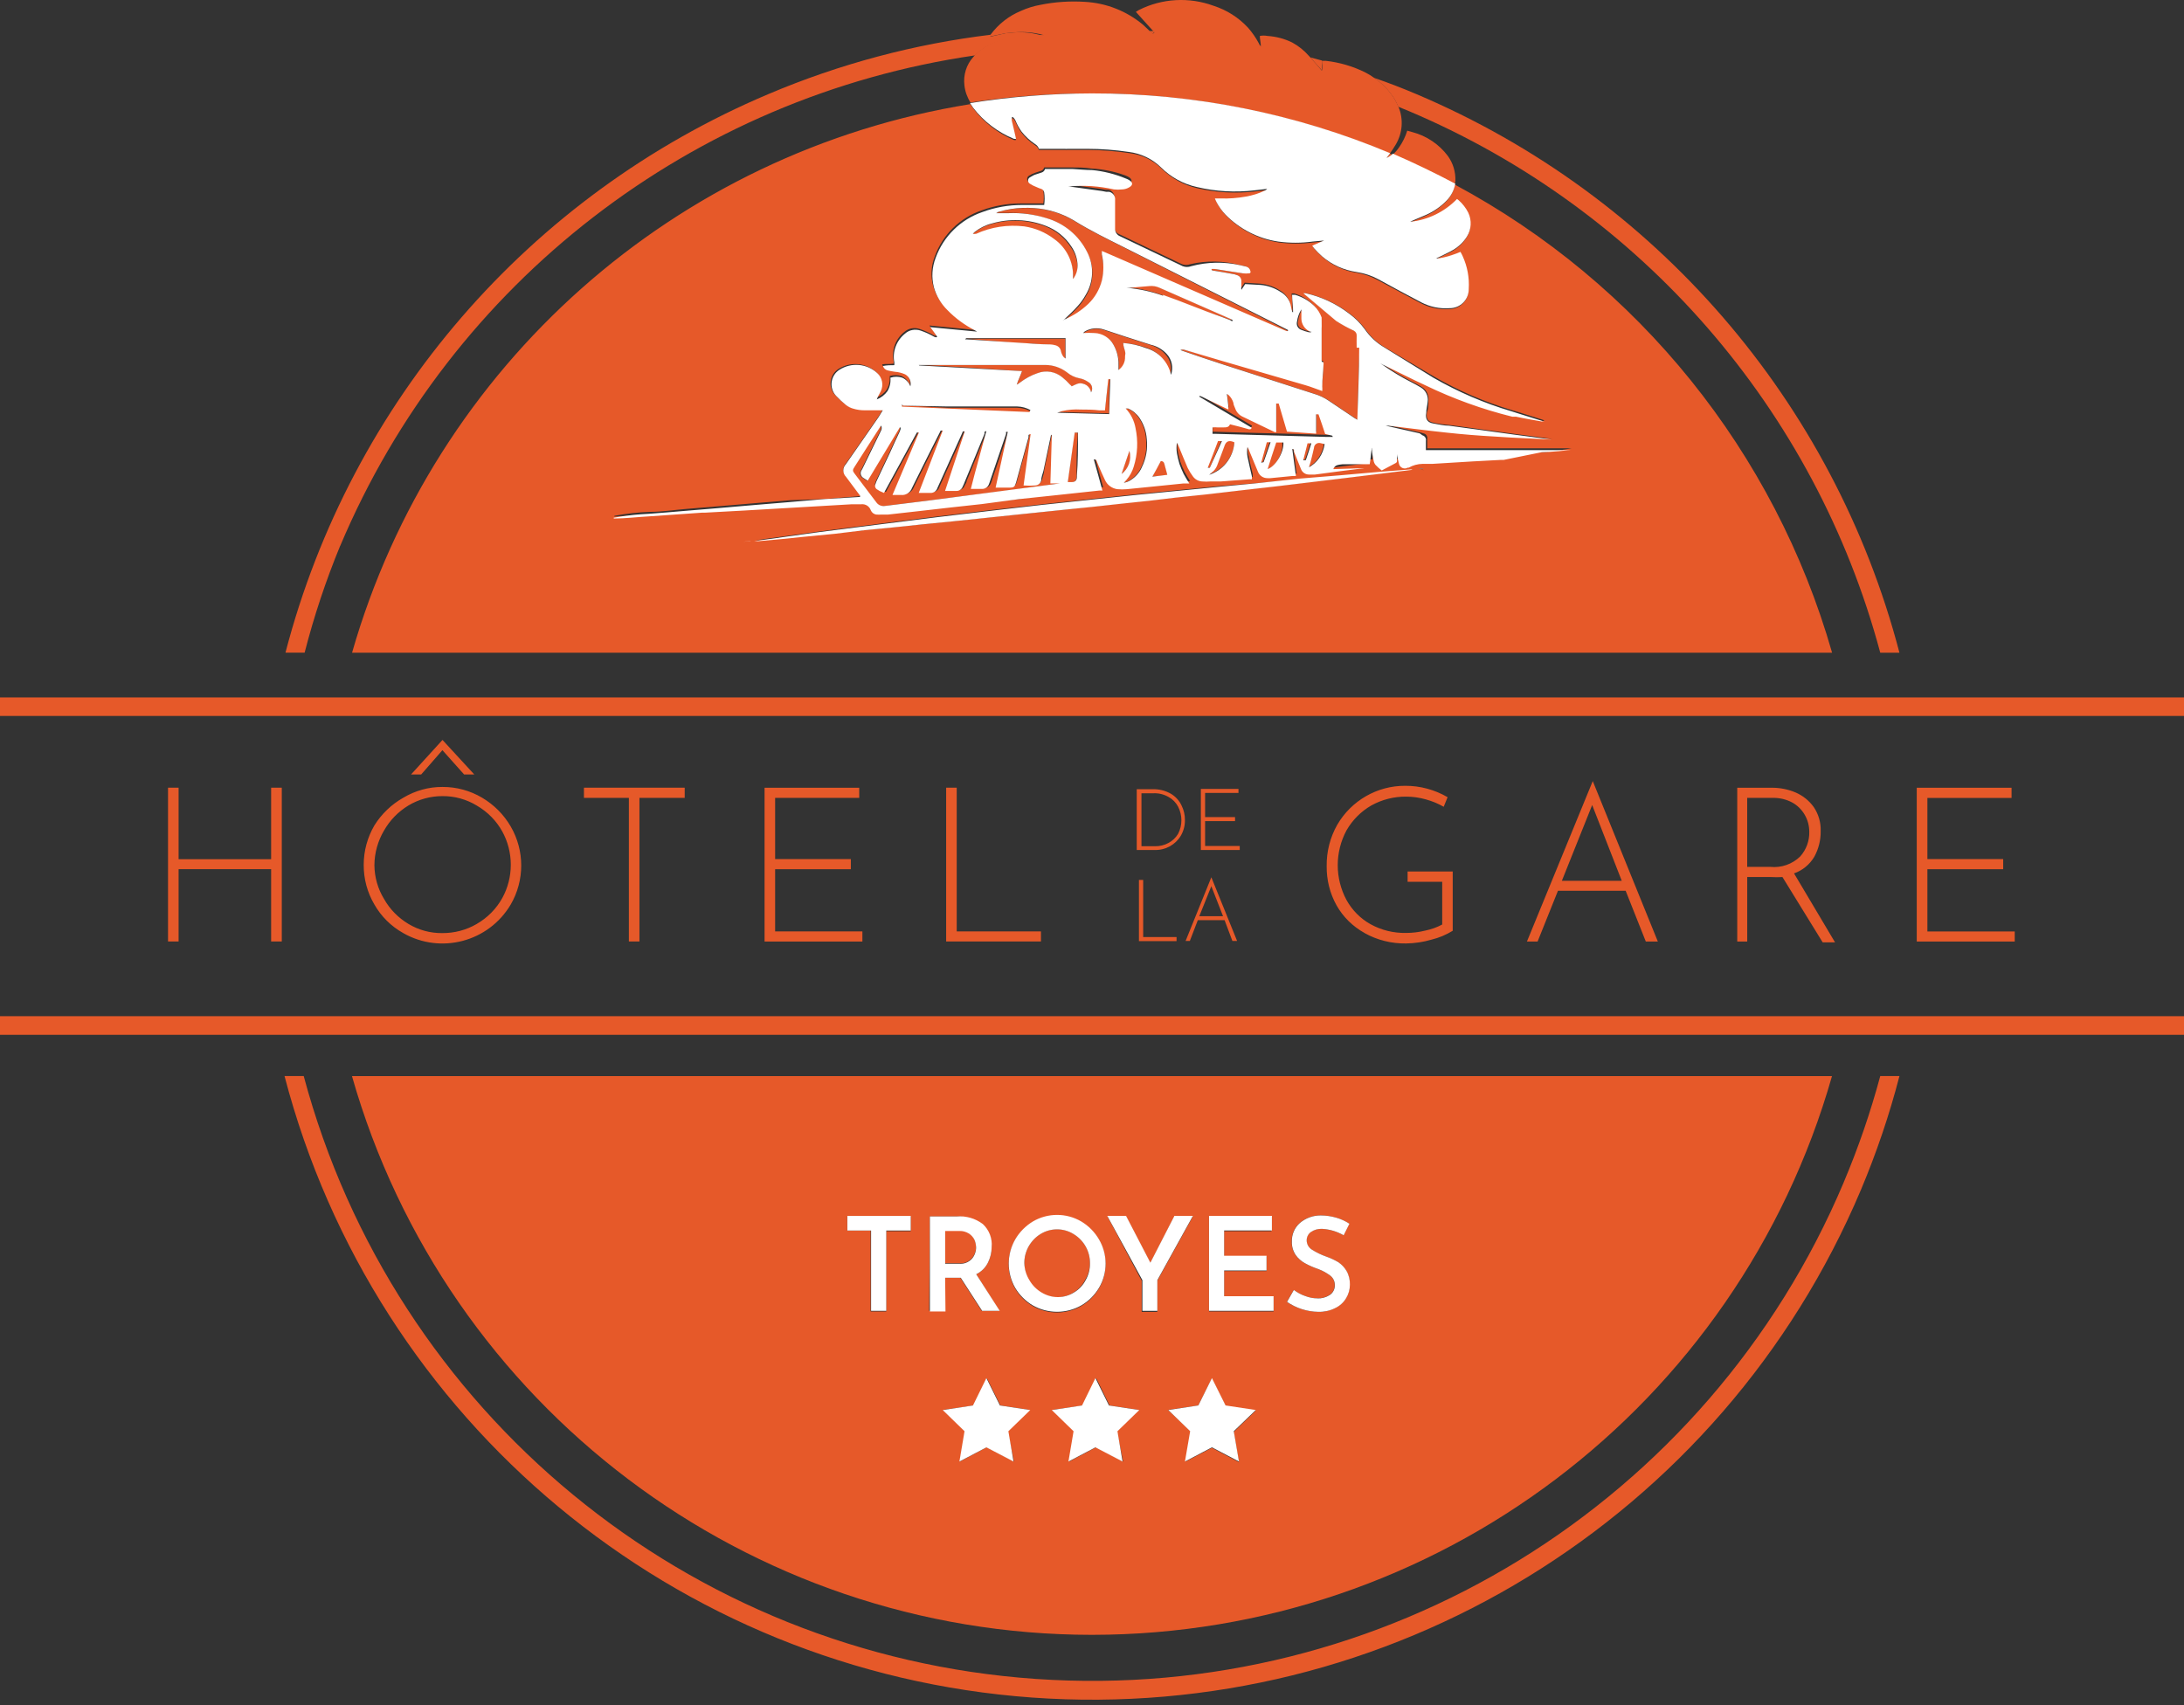
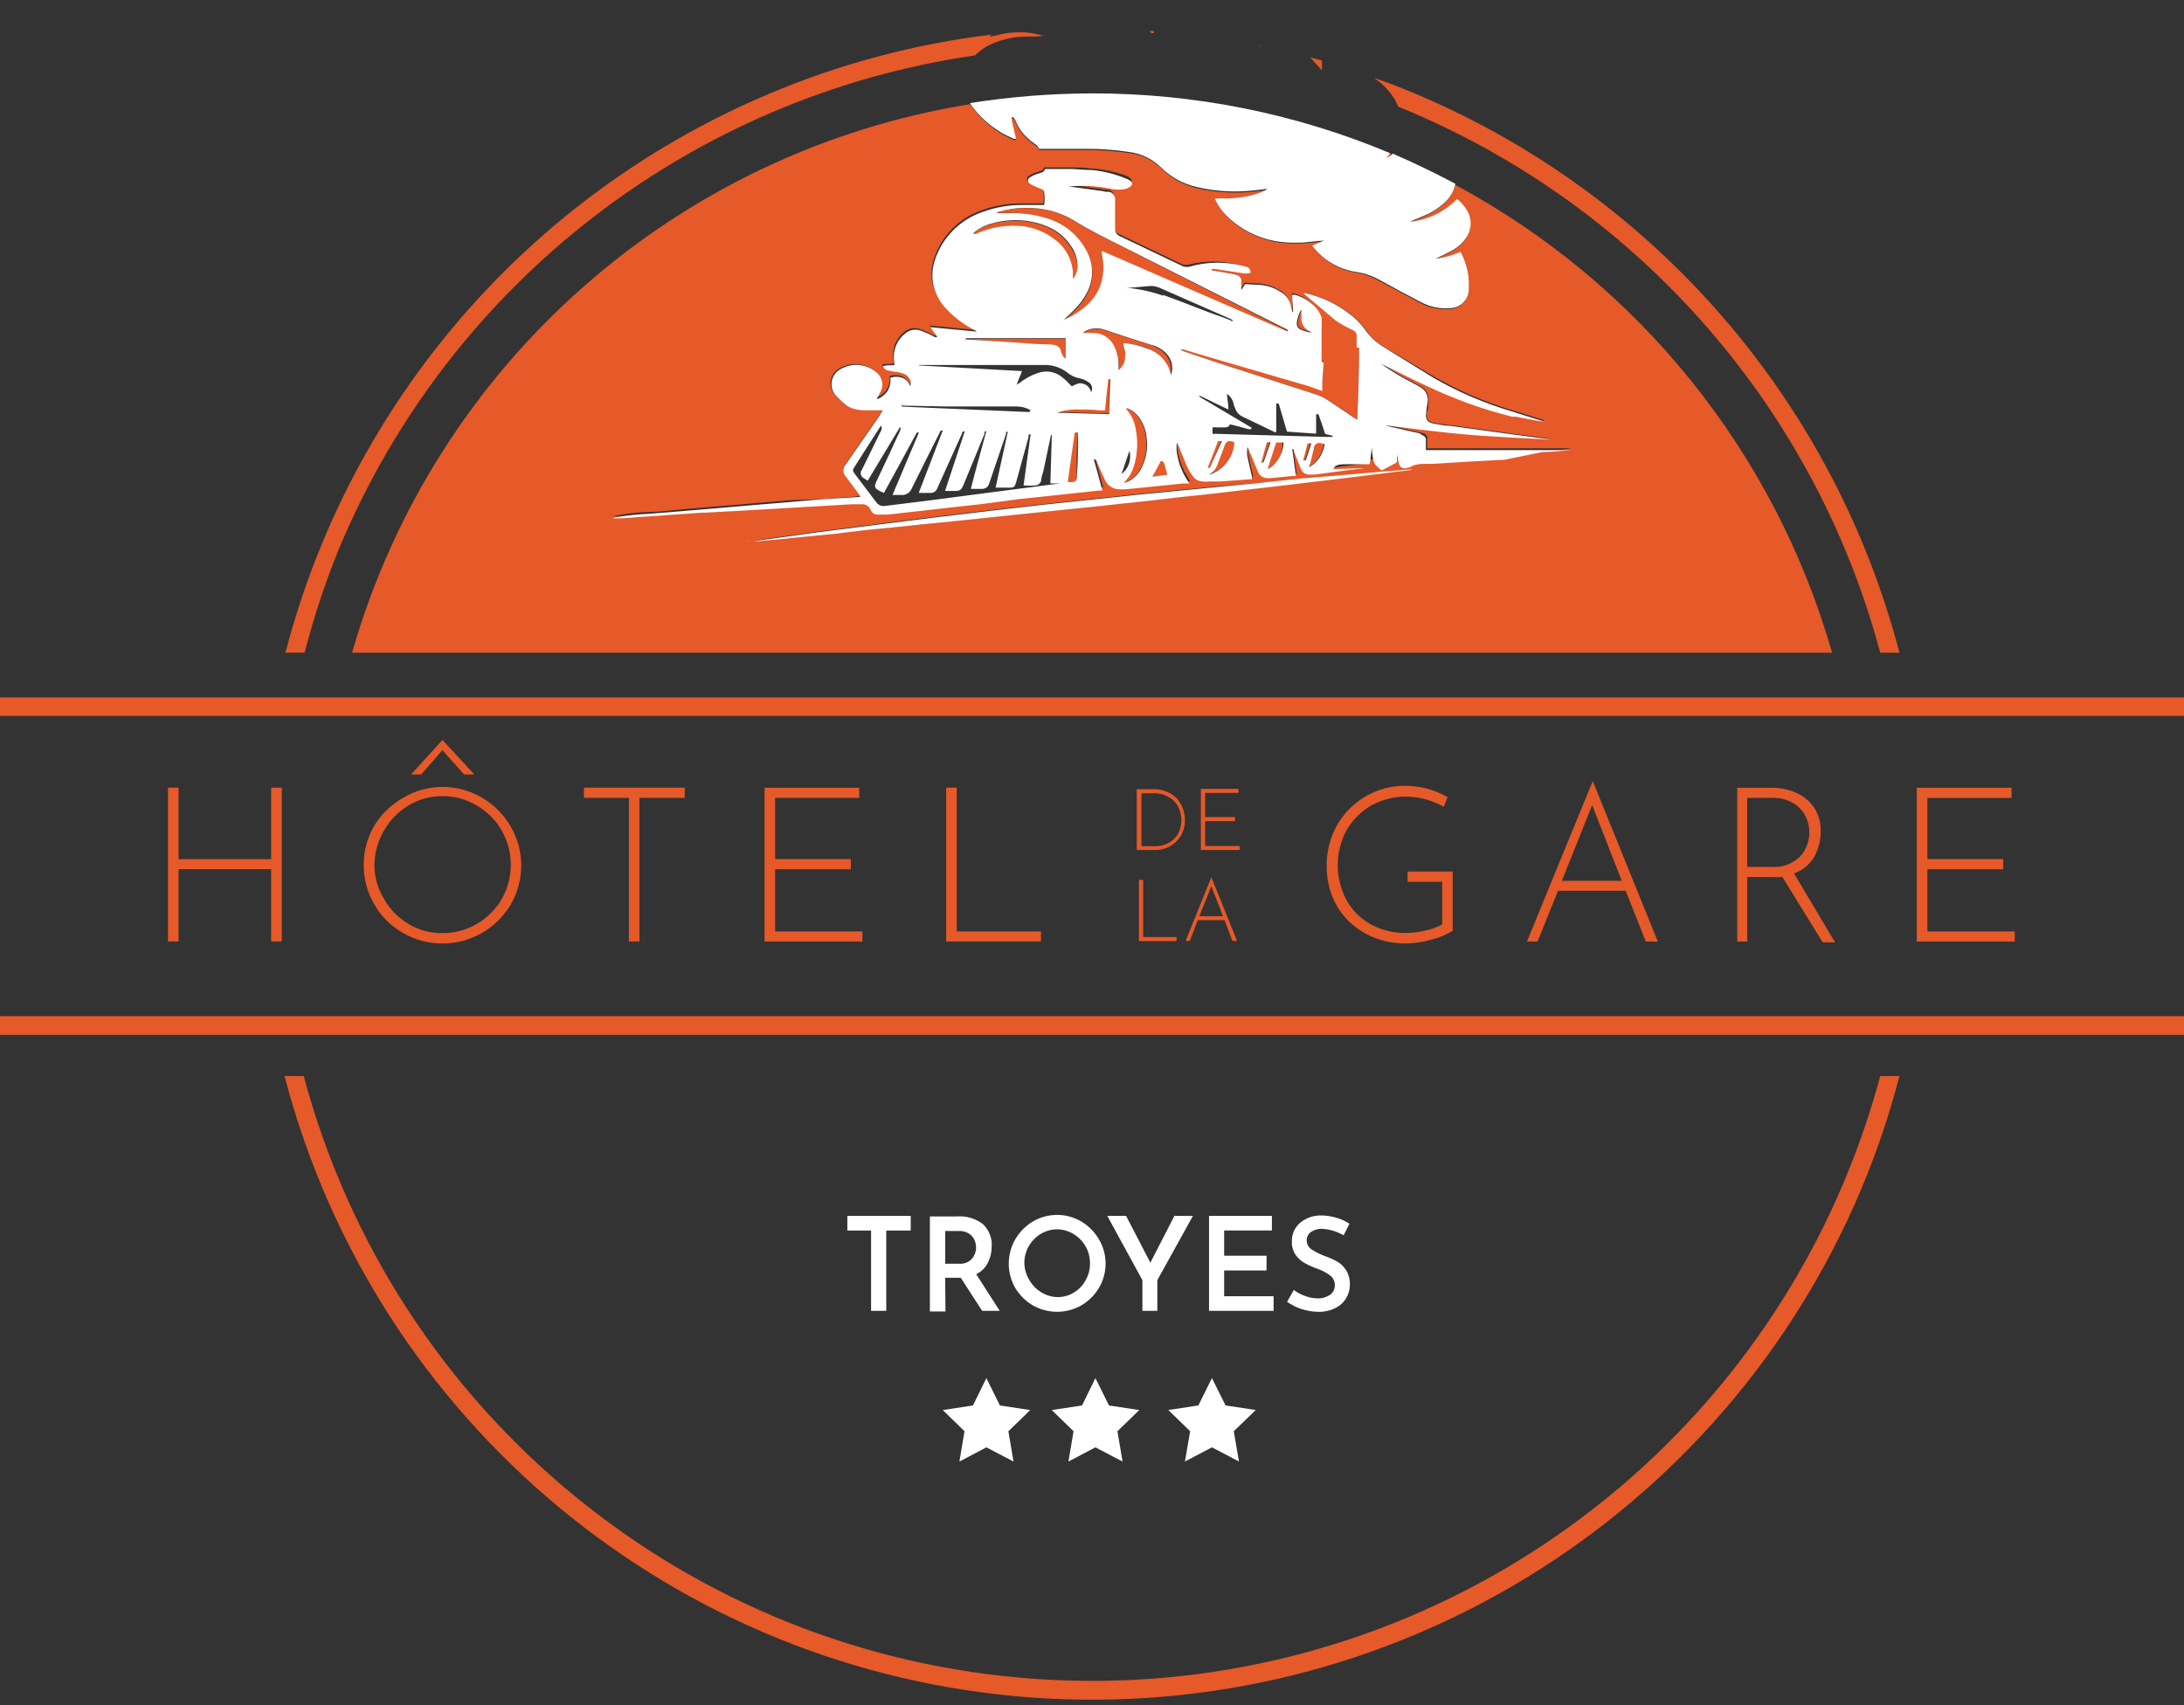
<svg xmlns="http://www.w3.org/2000/svg" id="Layer_1" data-name="Layer 1" viewBox="0 0 717.07 560">
  <rect x="0" y="0" width="717.07" height="560" fill="#333333" stroke="none" />
  <defs>
    <style>
      .cls-1 {
        fill: none;
      }

      .cls-2 {
        clip-path: url(#clippath);
      }

      .cls-3 {
        fill: #e65929;
      }

      .cls-4 {
        fill: #fff;
      }

      .cls-5 {
        fill: #7d7d7d;
      }

      .cls-6 {
        fill: #b7b7b7;
      }

      .cls-7 {
        fill: #9e9e9e;
      }

      .cls-8 {
        fill: #c2c2c2;
      }

      .cls-9 {
        fill: #d5d5d5;
      }

      .cls-10 {
        fill: #898989;
      }

      .cls-11 {
        fill: #797979;
      }

      .cls-12 {
        clip-path: url(#clippath-1);
      }
    </style>
    <clipPath id="clippath">
      <rect class="cls-1" y="0" width="717.07" height="560" />
    </clipPath>
    <clipPath id="clippath-1">
      <rect class="cls-1" y="0" width="717.07" height="560" />
    </clipPath>
  </defs>
  <g class="cls-2">
    <path class="cls-3" d="m605.35,388.26c-44.5,105.45-151.07,170.97-265.25,163.07-114.21-7.87-210.77-87.39-240.38-197.97h-6.3c29.66,113.56,128.34,195.62,245.42,204.08,117.06,8.43,226.49-58.61,272.16-166.73,5.09-12.11,9.34-24.6,12.64-37.35h-6.3c-3.2,11.9-7.2,23.55-12,34.9h0ZM434.03,23.1v-3.23l-3.79-1.01c.83.91,1.55,1.78,2.35,2.66l1.44,1.58ZM111.72,179.21C148.19,92.76,227.23,31.67,320.12,18.19c1.97-1.92,4.32-3.41,6.91-4.35,3.28-1.22,6.75-1.84,10.24-1.84,1.95,0,3.84,0,5.78-.27h-.72c-3.04-.94-6.24-1.31-9.42-1.07l-2.72.25-5.12,1.15.37-.67c-25.21,3.04-49.88,9.63-73.25,19.55-78.46,33.19-137.02,100.94-158.46,183.38h6.29c3.07-11.95,6.97-23.69,11.68-35.11h0ZM413.94,14.96h-.29l.29.46v-.46Zm-34.92-4.45c-.14-.11-.29-.21-.45-.32h-1.15l.53.59c.35.08.61.35,1.07-.27h0Zm78.88,22.07c.42.83.85,1.65,1.22,2.48l3.69,1.52c76.13,32.31,133.14,97.86,154.53,177.75h6.3c-21.55-82.41-80.08-150.14-158.49-183.38-4.59-1.95-9.31-3.78-14.03-5.39,2.75,1.84,5.04,4.24,6.77,7.02h0Zm-55.95,113.67c-.77,2.06-1.52,4.11-2.34,6.19-.35.88-.91,1.63-1.66,2.22l-1.41,1.22c5.09-1.41,8.65-5.98,8.8-11.25-1.84-.64-2.83-.21-3.39,1.63h0Zm-24-32.89l-8.22-2.62-7.15-2.35c-2.11-.72-4.4-.51-6.3.61l-.59.51c1.28-.08,2.53-.08,3.79,0,2.61.11,4.99,1.6,6.21,3.89,1.12,1.98,1.68,4.19,1.63,6.46v1.78c1.41-.98,2.24-2.66,2.16-4.4v-1.73c0-.56-.72-1.68-.72-2.88,2.27.14,4.51.56,6.67,1.26,4.4,1.04,7.79,4.56,8.69,8.99v.72c.03-.16.03-.32,0-.51.8-2.4.18-5.04-1.6-6.85-1.23-1.37-2.83-2.35-4.59-2.88h0Zm3.12,38.01c-.94,1.58-1.79,3.18-2.77,5.12l5.12-.4c-.35-1.28-.72-2.51-1.02-3.76-.32-1.23-.42-.85-1.33-.96h0Zm19.87-6.56h-1.28c-1.12,2.99-2.21,5.85-3.39,8.78h.94l3.74-8.78Zm28.12.51c-.45,1.9-.98,3.71-1.44,5.61h.88c.61-1.84,1.23-3.66,1.79-5.55l-1.23-.05Zm-10.3-.24c-.98,2.96-1.97,5.98-2.93,9.07,2.66-.32,5.76-5.39,5.12-9.07h-2.19Zm-3.07-.1l-1.84,6.69h.85l2.21-6.65-1.23-.05Zm39.32-92.81c.77-.35,1.47-.83,2.06-1.44l-.78-.29-.45.74-.83.99Zm-111.45,19.5c5.92,1.71,10.83,5.87,13.47,11.45,2.35,4.45,2.14,9.84-.51,14.14-.72,1.28-1.57,2.49-2.56,3.58-1.44,1.57-2.96,2.96-4.45,4.4,2.9-1.22,5.55-2.96,7.84-5.12,2.16-2.1,3.71-4.75,4.45-7.68.67-2.83.67-5.76,0-8.61v-1.13l.96.43,58.96,25.61.72.24c.32,0,.43,0,.46-.29l-.67-.38-53.01-26.94c-5.68-2.85-11.41-5.63-16.83-9.01-3.95-2.32-8.35-3.68-12.91-3.97-2.56-.19-5.12-.08-7.63.29-1.39.24-2.75.53-4.11.94l-.66.29h4c4.25-.1,8.46.48,12.49,1.79h0Zm-10.03,40.98c3.74,0,7.52.38,11.25.61.59.05,1.15.14,1.71.32.94.21,1.65.98,1.79,1.95.16.74.48,1.41.96,2l.53.4v-6.7h-33.16.67l16.25,1.41Zm40.36,24.54c-.91-1.36-2.21-2.43-3.74-3.07h-.77c1.68,1.78,2.8,4.03,3.22,6.45.91,4.21.7,8.59-.61,12.7-.46,1.6-1.28,3.07-2.35,4.3l-.88.94c.85-.13,1.65-.42,2.35-.94,1.52-.98,2.72-2.34,3.49-3.97,1.44-2.88,2.03-6.08,1.69-9.28-.14-2.56-.96-5.01-2.4-7.12h0Zm0,0" />
  </g>
  <path class="cls-3" d="m336.31,74.7c3.52.51,6.88,1.92,9.74,4.08,4.13,2.91,6.51,7.76,6.24,12.8v.56c1.12-1.44,1.65-3.28,1.47-5.12-.16-1.97-.85-3.89-1.97-5.52-2.03-3.26-5.05-5.79-8.62-7.18-5.65-2.16-11.9-2.43-17.72-.72-2.03.53-3.92,1.47-5.55,2.78l-.61.61c.35.08.69.08,1.04,0,4.99-2.24,10.54-3.04,15.98-2.29h0Zm94.87,72.16c-.38,1.6-.78,3.23-1.2,4.8,0,.59-.29,1.15-.45,1.82,2.88-1.66,4.8-4.59,5.12-7.9l-1.34-.31c-1.07-.29-2.13.51-2.13,1.6h0Zm-3.84-38.82c.83.32,1.68.59,2.56.81h.35l.56.27-.56-.4c-1.63-.77-2.7-2.38-2.77-4.16v-2.96c-.67,1.15-1.09,2.45-1.28,3.79-.32,1.04.16,2.16,1.15,2.66h0Zm-76.83,50.34h1.12c1.28,0,1.79-.56,1.84-1.78v-.38c0-4.41,0-8.8.35-13.21v-.96h-1.07c-.72,5.47-1.49,10.86-2.24,16.32h0Zm12.22-23.87h-1.78c-2.08,0-4.14,0-6.19-.24-2.05-.13-4.1.03-6.11.51l-1.58.51,17.05.45c0-3.97,0-7.77.32-11.66h-.77c0,3.92-.56,7.01-.94,10.43h0Zm0,0" />
-   <path class="cls-3" d="m335.54,121.92c-.56,1.57-1.28,2.96-1.73,4.45.32-.18.67-.38.96-.61,1.78-1.39,3.76-2.45,5.89-3.18,2.77-1.04,5.87-.51,8.13,1.39.88.72,1.71,1.5,2.46,2.35.24.18.42.4.61.61,1.23-.56,2.32-1.33,3.76-.88,1.34.38,2.38,1.5,2.59,2.88.16-.29.24-.61.32-.94.21-1.01-.27-2.08-1.17-2.59-.88-.64-1.89-1.07-2.98-1.25-1.44-.29-2.81-.94-3.93-1.9-2.05-1.57-4.58-2.45-7.17-2.45h-41.49l16.73.94,17.02,1.17Zm35.29,25.88l-2.72,7.98c2.51-1.82,3.61-5.02,2.72-7.98h0Zm-32.79-12.06l.32-.67c-1.33-.72-2.8-1.12-4.32-1.17h-22.73l-14.86-.77h-.4c.02.24.02.48,0,.72l41.99,1.89Zm7.12,22.7l.45-16.03s-.29,0-.29.27l-2.48,11.66c0,1.04-.45,2.05-.69,3.09-.22.96-1.04,1.65-2,1.68-1.28.1-2.53.1-3.79,0,.74-5.63,1.52-11.18,2.29-16.92-.24.08-.46.19-.67.32-.03.21-.03.43,0,.67-1.39,5.12-2.72,9.92-4.1,14.89-.4,1.39-.64,1.65-2.03,1.76h-4.32c1.33-6.11,2.67-12.14,4-18.35h-.56c-.05.24-.05.45,0,.66l-5.12,15.08c-.16.53-.35,1.07-.56,1.57-.35.85-1.15,1.41-2.06,1.44h-3.84c1.73-6.35,3.54-12.59,5.12-19.05-.29,0-.51,0-.61.24-.03.24-.03.45,0,.67-2.19,5.12-4.35,10.56-6.51,15.84,0,.51-.4,1.01-.67,1.52-.29.9-1.15,1.46-2.08,1.44h-3.71c2.21-6.62,4.32-13.07,6.46-19.5-.56-.27-.61,0-.78.4l-8.19,18.14c-.29.96-1.17,1.63-2.19,1.63h-3.95l7.89-20.49h-.67c-.13.19-.24.4-.32.61-3.07,6.11-6.13,12.14-9.12,18.25-.53,1.5-2.02,2.45-3.63,2.29h-2.77l8.67-20.49h-.66c-3.61,6.62-7.18,13.21-10.8,19.82l-1.44-.66-.67-.4c-.96.05-1.68-.83-1.44-1.76.14-.42.29-.85.51-1.28l4.11-8.7c1.07-2.4,2.21-4.77,3.33-7.18,0-.34.4-.77,0-1.28l-10.61,17.58c-.56-.38-1.07-.61-1.52-.98-.72-.48-.96-1.41-.61-2.19.11-.27.24-.53.4-.77l6.13-12.54c.24-.51.24-1.09,0-1.6l-.51.72c-2.75,4.3-5.53,8.56-8.24,12.86-.56.91-.61,1.28,0,2.14l7.23,9.55c.64.83,1.69,1.26,2.72,1.12l14.03-1.73,13.26-1.71,14.4-1.79,16.33-2.21,1.89-.29h-5.01Zm58.5-53.51c.29,0,.56.24.75,0l-.72-.42-23.29-10.24c-1.04-.46-2.19-.67-3.33-.56l-6.51.56h-1.02c4.11.35,8.14,1.22,12.03,2.62,6.35,2.21,12.54,5.12,18.99,6.96l3.09,1.09Zm-45.13,431.92c112.87-.05,212.03-74.93,242.97-183.48H115.56c30.94,108.55,130.1,183.43,242.97,183.48h0Zm10.24-56.9l-8.86-4.72-8.91,4.72,1.69-9.95-7.18-7.01,9.95-1.44,4.45-8.99,4.4,8.99,9.57,1.44-7.18,7.01,2.06,9.95Zm68.03-61.01c-1.2-.94-2.56-1.68-4-2.21-1.52-.51-2.98-1.15-4.4-1.93-1.2-.66-2.24-1.57-3.01-2.66-.88-1.28-1.33-2.8-1.28-4.38-.11-2.32.85-4.59,2.61-6.13,1.87-1.63,4.3-2.53,6.8-2.51,1.73,0,3.44.25,5.12.72,1.55.45,3.02,1.12,4.35,2l-1.89,3.79c-2.16-1.26-4.62-1.98-7.12-2.11-1.28-.05-2.56.29-3.63,1.04-.91.64-1.41,1.71-1.39,2.8.03,1.23.67,2.32,1.69,2.96,1.49.96,3.09,1.73,4.77,2.32,1.36.48,2.69,1.09,3.95,1.84,1.09.75,2.03,1.73,2.72,2.88.75,1.39,1.12,2.96,1.07,4.53,0,1.58-.46,3.12-1.28,4.46-.85,1.41-2.1,2.53-3.6,3.22-1.71.85-3.61,1.26-5.52,1.2-3.65-.05-7.23-1.2-10.24-3.28l2.27-3.9c1.12.85,2.38,1.55,3.74,2,1.28.48,2.62.75,3.97.75,1.41.05,2.77-.32,3.95-1.07,1.17-.72,1.84-2.02,1.76-3.39,0-1.15-.51-2.21-1.39-2.96h0Zm-39.86-19.48h20.49v4.83h-15.52v8.3h13.92v4.8h-13.92v8.45h16.24v4.83h-21.2v-31.21Zm.96,53.28l4.48,9.01,9.92,1.44-7.23,7.02,1.71,9.92-8.88-4.7-8.65,4.51,1.68-9.95-7.42-7.01,9.92-1.44,4.46-8.8Zm-28.2-53.28l7.98,15.37,7.89-15.37h6.08l-11.68,21.1v10.24h-5.12v-10.24l-11.21-21.1h6.06Zm-36.39,7.68c1.41-2.37,3.41-4.4,5.78-5.81,4.91-2.88,10.99-2.88,15.9,0,2.4,1.41,4.4,3.44,5.82,5.87,2.88,4.91,2.88,10.99,0,15.9-1.41,2.38-3.41,4.38-5.82,5.79-4.93,2.8-10.96,2.8-15.9,0-2.37-1.39-4.37-3.36-5.78-5.76-2.85-4.94-2.85-11.02,0-15.98h0Zm4.72,55.84l-7.18,7.01,2.06,9.95-8.91-4.72-8.86,4.72,1.69-9.95-7.18-7.01,9.95-1.44,4.4-8.99,4.46,8.99,9.57,1.44Zm-32.73-63.52h8.75c3.02-.13,5.98.8,8.35,2.67,2.13,1.84,3.31,4.56,3.18,7.39,0,1.76-.43,3.52-1.23,5.12-.83,1.65-2.16,2.98-3.84,3.79l7.6,12.03h-5.79l-7.01-10.86h-5.12v10.86h-5.12l.24-31Zm-27.11,0h20.81v4.83h-8.03v26.38h-5.12v-26.59h-7.66v-4.62Zm0,0" />
-   <path class="cls-3" d="m341.73,424.51c1.65.99,3.55,1.5,5.5,1.5,1.78-.03,3.57-.53,5.12-1.5,1.63-.96,2.96-2.35,3.84-4.03,1.07-1.71,1.65-3.65,1.68-5.65.05-3.92-2-7.6-5.39-9.63-3.31-2.06-7.52-2.06-10.86,0-1.63,1.01-2.96,2.4-3.89,4.06-.96,1.71-1.44,3.63-1.41,5.57,0,1.97.48,3.89,1.41,5.6.96,1.69,2.35,3.1,4,4.08h0Zm-22.62-11.31c.87-1.04,1.36-2.38,1.36-3.74-.03-.83-.19-1.65-.51-2.4-.4-.85-1.02-1.6-1.79-2.1-.96-.61-2.08-.91-3.23-.88h-4.62v10.75h4.46c1.63.19,3.22-.42,4.32-1.63h0Zm113.85-277.81h-.77v6.35l-9.57-.67c-.88-3.07-1.79-6.13-2.72-9.23h-.83v9.39h-.45l-10.65-5.12c-1.12-.53-1.95-1.5-2.37-2.67,0-.61-.35-1.23-.56-1.84-.29-.99-.85-1.87-1.58-2.56l-.56-.38c0,1.76.35,3.28.51,5.12l-.77-.35-3.84-1.84-4.19-2.06s-.53-.35-.83,0l17.26,10.24c0,.51-.4.61-.88.51l-3.02-.8-3.22-.83c-.4,1.01-1.23,1.07-2.11,1.01h-1.97c-.56-.05-1.09-.05-1.65,0v2.11h.66l8.91.27,27.67.74h2.19c.32,0,.53,0,.38-.51l-2.62-.45c-.94-2.16-1.63-4.3-2.4-6.46h0Zm0,0" />
  <g class="cls-12">
    <path class="cls-3" d="m477.67,60.61c-.37,2.11-1.39,4.06-2.88,5.57-1.89,1.93-4.13,3.5-6.58,4.62l-4.46,1.9-.88.4c5.85-.61,11.29-3.25,15.37-7.47l.56.4c1.31,1.15,2.35,2.51,3.12,4.06,1.26,2.53,1.07,5.55-.45,7.95-1.12,1.76-2.64,3.22-4.45,4.3-1.5.85-3.07,1.52-4.67,2.34-.35.14-.67.29-.96.51.88-.08,1.73-.22,2.62-.4.94-.21,1.84-.48,2.75-.83.9-.27,1.76-.59,2.61-.96.29.43.54.91.72,1.39,1.54,3.37,2.24,7.1,2,10.81.05,3.49-2.8,6.34-6.3,6.29-3.2.22-6.38-.42-9.23-1.89-4.75-2.51-9.47-5.12-14.19-7.63-2.1-1.15-4.37-1.95-6.75-2.38-4.19-.59-8.11-2.37-11.31-5.12-.94-.83-1.84-1.71-2.67-2.64-.24-.29-.42-.58-.61-.87l3.9-1.69-3.79.35c-3.76.48-7.55.48-11.28,0-6.54-.98-12.59-4.08-17.26-8.8-1.22-1.28-2.24-2.69-3.07-4.27-.16-.32-.32-.66-.45-1.01h1.89c2.75.08,5.52-.14,8.24-.61,2.13-.35,4.21-1.02,6.19-1.95.32-.11.59-.32.83-.56l-4.21.45c-6.3.74-12.7.38-18.89-1.07-4.43-.99-8.48-3.23-11.73-6.41-2.85-2.85-6.62-4.66-10.65-5.12-4.48-.66-9.04-1.01-13.58-1.04h-6.62c-.32.05-.67.05-1.01,0h-8.46c-.21-.67-.66-1.23-1.28-1.57-1.68-1.1-3.15-2.46-4.4-4.06-.8-1.12-1.46-2.35-2-3.63-.18-.4-.45-.78-.77-1.07-.13-.08-.29-.08-.45,0v.4c-.03.21-.03.45,0,.67.45,1.95.93,3.89,1.39,6-.21.03-.46.03-.67,0-5.25-2.21-9.81-5.73-13.26-10.24l-1.04-1.54c-96.86,15.6-175.98,85.82-203.01,180.15h485.94c-18.84-65.87-63.49-121.3-123.84-153.71h0Zm-11.92,93.53h-1.76l-11.63,1.41-10.86,1.34-10.99,1.33-11.18,1.33-11.25,1.28-11.47,1.33-10.24,1.07-8.72,1.04-8.65.91-10.24,1.14-8.86.96-9.23.99-9.02.9-9.41.99-9.18.96-9.74.98-9.42.96-9.95,1.01-9.81.94-9.9.96-7.57.77-7.47.66h-2.62l-2.66.38,2.29-.32h1.54l21.48-2.96,20.78-2.67,17.58-2.21,18.38-2.19,16.25-1.84,15.37-1.65,15.88-1.68,13.1-1.28,13.58-1.33,12.08-.94,14.59-1.3,13.07-1.09,13.69-1.17,9.71-.78h2.48c.53-.21,1.17-.21,1.73,0l-1.73-.24Zm40.44-5.65l-11.31.67h-.83l-9.53.53-13.31,1.07h-3.23c-1.6.03-3.18.43-4.56,1.23h-.29c-1.15.64-2.56.03-2.88-1.23-.29-1.07-.46-2.16-.67-3.22-.21-1.07,0-.83,0-1.17v2c-.03.48-.03.98,0,1.47.03.31-.16.58-.46.66l-4.56,2.43c-.69-.56-1.36-1.17-1.99-1.82-.35-.43-.56-.94-.67-1.47,0-1.17-.35-2.42-.51-3.6.05-.19.05-.4,0-.61-.4,1.79-.4,3.6-.78,5.44h-8.96c-.53.03-1.07.1-1.58.24-.66.18-1.2.7-1.39,1.33l9.88-.29h1.22c-.29.11-.61.11-.91,0l-7.89.96-8.4,1.12h-1.95c-1.2.03-2.27-.74-2.64-1.89l-2.88-4.8v-.61s-.32,0-.56-.27c.4,3.04.77,5.89,1.17,8.86h-1.02l-7.33.72c-.35.03-.69.03-1.01,0-1.36,0-2.59-.83-3.09-2.08l-2.7-6.56c-.21-.56-.45-1.09-.72-1.6-.22,1.07-.22,2.16,0,3.23.45,2.16.9,4.32,1.44,6.4v.99h-.83l-9.34.72h-3.36c-.94.08-1.89.08-2.83,0-1.2-.08-2.32-.69-3.01-1.71-.64-.85-1.2-1.76-1.71-2.69-1.02-2.38-1.97-4.78-2.96-7.12-.13-.43-.32-.83-.56-1.17-.21,1.12-.21,2.29,0,3.41.18,1.17.48,2.35.83,3.5.38,1.12.85,2.24,1.39,3.33.56,1.01,1.17,2.03,1.84,3.12h-1.95l-10.8.74-7.74.77c-1.04.14-2.11.14-3.12,0-1.79-.21-3.31-1.33-4.06-2.96-.77-1.55-1.44-3.07-2.11-4.62l-.77-1.89q0-.35-.8-.29c.91,3.41,1.84,6.86,2.8,10.24h-1.01l-14.14,1.52-12.4,2.35-11.98,1.26-10.24,1.12-10.24,1.17-10.24,1.12h-2.16c-.51.05-1.04.05-1.58,0-.85-.05-1.57-.59-1.89-1.39-.46-1.31-1.76-2.14-3.12-2h-3.09l-15.61.93-19.71,1.12-12.86.72h-1.44l-16.86.98c-3.74,0-8.03.56-11.76.7,0,0-.56,0,0-.24,3.78-.7,7.66-1.15,11.52-1.28,3.89,0,7.74-.61,11.58-.93l11.53-.96,11.58-.98,11.47-.96,11.25-.38,11.58-.96v-.4l-4.62-6.21c-1.15-1.15-1.15-2.99,0-4.14l10.67-15.37,1.41-2.32h-6.08c-1.36.02-2.7-.16-4-.57-.83-.24-1.63-.64-2.29-1.17-1.17-.94-2.27-1.93-3.29-3.02-2.37-2.59-1.84-6.67,1.12-8.56,3.9-2.48,8.99-2.03,12.41,1.07,1.57,1.49,2.08,3.81,1.23,5.78l-.99,1.82-.29.8c1.39-.53,2.62-1.47,3.47-2.7.8-1.33,1.12-2.88.98-4.43,1.26-.4,2.62-.4,3.9,0,1.22.59,2.19,1.6,2.66,2.88.38-1.55-.34-3.18-1.76-3.95-1.07-.48-2.22-.78-3.37-.85-.8-.11-1.54-.24-2.32-.43-.78-.16-1.37-.72-1.58-1.49,1.28-.25,2.45,0,3.74-.25v-.88c-.7-3.54.64-7.2,3.47-9.47,1.39-1.26,3.36-1.65,5.12-1.02,1.57.53,3.09,1.2,4.51,2.03.27,0,.51.48.94,0-.61-1.01-1.44-1.97-2.27-3.18l15.37,1.5-.75-.45c-3.33-1.71-6.37-3.95-8.96-6.62-2.14-2.08-3.68-4.67-4.46-7.53-.83-3.17-.64-6.54.56-9.57,2.56-7.12,8.22-12.67,15.37-15.13,4.14-1.52,8.54-2.29,12.94-2.29h7.33c.21-1.36.21-2.77,0-4.13-.08-.48-.38-.91-.83-1.09-.61-.22-1.2-.46-1.79-.72-.69-.24-1.33-.56-1.95-.96-.98-.43-.98-1.84,0-2.27.61-.38,1.26-.7,1.95-.91l1.73-.56c.59-.16,1.04-.61,1.17-1.17h9.12c2.11,0,4.21,0,6.35.35,3.78.21,7.52.96,11.07,2.24.48.16.96.4,1.39.66,1.01.72,1.01,1.55,0,2.22-.74.48-1.58.74-2.45.77-.91.1-1.82.1-2.72,0-4.69-1.09-9.49-1.44-14.3-1.04h-.85v.32l9.64,1.34c.93.1,1.86.24,2.8.45h1.04c1.28.29,2.14,1.52,1.95,2.83v9.15c-.1,1.17.59,2.27,1.68,2.67l20.49,9.79c.91.35,1.93.35,2.83,0,5.31-1.22,10.86-1.12,16.12.29l2.06.48c.66.22,1.14.75,1.28,1.42,0,.42,0,.72-.4.77-.69.08-1.39.08-2.05,0l-9.32-1.41h-.93q0,.45.4.51l3.44.56,3.68.67,1.04.34c.69.29,1.17.99,1.22,1.76v1.58c-.1.35-.1.69,0,1.01l1.23-1.89,5.12.32c2.32.21,4.56.98,6.51,2.24,1.82,1.04,3.07,2.83,3.41,4.88.08.48.18.96.38,1.44,0,0,0,.29.29.4,0-1.89,0-3.78-.29-5.74h.91c2.29.7,4.37,1.95,6.05,3.63,1.09,1.07,1.95,2.34,2.46,3.78v-.51l.29,3.55v10.99c0,.42,0,.77.64.67.03.32.03.66,0,.98,0,2.29,0,4.62-.42,6.91.05.53.05,1.07,0,1.6-1.84-.64-3.63-1.39-5.42-1.92l-27.67-8.03-11.63-3.07c-.51-.21-1.07-.21-1.6,0l.64.24c4.4,1.5,8.8,3.04,13.26,4.46l29.85,9.63c1.84.53,3.54,1.36,5.12,2.42l8.3,5.58.93.56c0-7.95.4-15.77.61-23.66h-.77v-3.95c0-1.28,0-1.07-.94-1.63-2.03-.93-3.97-2-5.81-3.22l-10.78-9.07c.29-.03.56-.03.83,0,5.17,1.17,10.03,3.46,14.25,6.69,1.95,1.44,3.68,3.18,5.12,5.12,1.71,2.48,3.95,4.53,6.56,6.06l16.06,9.52c8.09,4.67,16.68,8.35,25.61,11.02l1.87.56,8.29,2.61.4.35h-.77c-2.8-.51-5.63-.96-8.46-1.57h-1.22c-9.79-2.43-19.29-5.87-28.36-10.24-4.45-2.06-8.88-4.3-13.28-6.46l-.72-.31c2.93,2.1,6.02,3.97,9.23,5.6,1.07.51,2.16,1.12,3.18,1.73,1.71.96,2.62,2.88,2.32,4.83,0,1.17,0,2.4-.48,3.57-.35,2.16.27,3.07,2.37,3.47,2.08.43,3.26.53,5.12.72l9.77,1.33,10.91,1.5,13.02,1.73-13.69-.77-5.12-.29c-5.12-.32-10.65-.77-15.98-1.33-6.35-.67-12.7-1.5-19.05-2.24h-.61l11.12,2.51,1.17.35c.77.21,1.23,1.01,1.07,1.78v3.07h47.43s-7.12,1.28-9.84,1.28h0Zm0,0" />
-     <path class="cls-3" d="m477.84,59.46c.13-2.96-.75-5.89-2.51-8.3-2.88-3.81-6.97-6.56-11.58-7.77l-1.71-.48c-.59,1.92-1.47,3.74-2.62,5.39-.66.99-1.46,1.87-2.34,2.67,7.01,3.01,13.87,6.3,20.49,9.87l.27-1.39ZM330.15,10.91l2.77-.25c3.2-.31,6.43-.05,9.53.81h.72c-1.95,0-3.84.27-5.79.27-3.49,0-6.96.61-10.24,1.84-2.59.94-4.96,2.43-6.9,4.35l-.72.83c-2.24,2.51-3.28,5.87-2.88,9.23.22,2.03.91,3.97,2,5.68,13.21-2.03,26.55-3.02,39.91-2.99,33.59,0,66.82,6.7,97.77,19.74.67-.94,1.34-1.9,1.9-2.88,2.29-3.79,2.64-8.43.93-12.48-.37-.83-.8-1.65-1.22-2.48-1.73-2.78-4.03-5.18-6.77-7.02-.88-.64-1.82-1.23-2.81-1.73-4.05-2.03-8.45-3.33-12.96-3.84h-1.39c0,1.07.38,2.06,0,3.22l-1.33-1.57c-.81-.88-1.52-1.76-2.35-2.67l-.61-.66c-1.55-1.76-3.39-3.23-5.44-4.35-2.53-1.26-5.31-1.97-8.13-2.16-.83-.16-1.68-.16-2.51,0,0,1.07.32,2.16.32,3.22v.29l-.32-.45s-.27-.46-.34-.67c-.99-1.84-2.16-3.54-3.55-5.12-3.09-3.33-6.99-5.79-11.31-7.18-8-2.93-16.89-2.45-24.49,1.39l-1.01.61,5.68,6.3c.13.14.27.27.4.43-.4.61-.66.34-1.01,0l-.53-.43-2.14-2.03c-5.39-4.51-12.05-7.15-19.05-7.55-4.94-.32-9.87,0-14.7.98-2.21.4-4.38,1.07-6.41,2-3.95,1.63-7.36,4.32-9.9,7.74l-.35.67,5.26-1.09Zm0,0" />
  </g>
  <path class="cls-4" d="m332.93,45.59c.21.03.45.03.67,0-.46-2.11-.94-4.06-1.39-5.98-.03-.24-.03-.46,0-.67v-.42c.16-.08.31-.08.45,0,.32.32.59.69.77,1.09.51,1.28,1.2,2.51,2,3.63,1.23,1.57,2.72,2.94,4.4,4.06.61.35,1.07.91,1.28,1.57h8.46c.34.05.69.05,1.01,0h6.4c4.56,0,9.1.35,13.58,1.02,4.03.48,7.79,2.27,10.67,5.12,3.23,3.2,7.29,5.42,11.71,6.4,6.19,1.47,12.59,1.84,18.92,1.09l4.19-.48c-.21.27-.51.45-.83.59-1.95.94-4.03,1.57-6.19,1.95-2.72.48-5.47.7-8.24.61h-1.9c.16.45.38.94.61,1.36.8,1.47,1.76,2.8,2.91,4,4.66,4.73,10.72,7.82,17.26,8.8,3.76.51,7.55.51,11.28,0l3.79-.35-3.89,1.68c.18.32.4.61.61.88.83.94,1.73,1.84,2.66,2.67,3.2,2.75,7.12,4.51,11.32,5.12,2.48.38,4.88,1.17,7.07,2.35,4.72,2.62,9.42,5.12,14.19,7.63,2.85,1.47,6.03,2.13,9.23,1.89,3.5.05,6.35-2.8,6.3-6.3.24-3.71-.45-7.42-2-10.8-.21-.48-.45-.93-.72-1.39-.85.38-1.73.7-2.62.99-.91.32-1.82.59-2.77.8-.85.21-1.73.35-2.59.43.29-.22.61-.4.96-.51,1.6-.83,3.17-1.49,4.66-2.37,1.79-1.07,3.33-2.53,4.45-4.3,1.52-2.4,1.69-5.39.46-7.95-.77-1.52-1.84-2.91-3.12-4.03l-.56-.43c-4.08,4.22-9.53,6.88-15.37,7.5l.85-.43,4.45-1.89c2.48-1.12,4.73-2.66,6.62-4.62,1.5-1.52,2.51-3.46,2.88-5.57-6.73-3.58-13.58-6.86-20.49-9.87-.59.59-1.28,1.07-2.06,1.41l.56-.72.61-.85c-31-13.02-64.29-19.69-97.93-19.63-13.39.03-26.78,1.09-40.01,3.18l1.04,1.55c3.47,4.51,8.09,8.02,13.36,10.19h0Zm0,0" />
  <path class="cls-9" d="m433.92,108.18v1.71-2.62l-.29-3.54v2.77c0,.72.29,1.01.29,1.68h0Zm0,0" />
  <path class="cls-5" d="m465.75,153.98h1.73c-.56-.24-1.2-.24-1.73,0h0Zm0,0" />
  <path class="cls-7" d="m449,152.7h-1.23.35c.29.11.59.11.88,0h0Zm0,0" />
  <path class="cls-8" d="m453.35,118.95l.88.56-.99-.51.11-.05Zm0,0" />
  <path class="cls-11" d="m349.79,60.56h.74v-.32l-.74.32Zm0,0" />
  <path class="cls-4" d="m512.6,147.82h-44.44v-3.07c.16-.77-.32-1.57-1.09-1.78l-.96-.67-11.12-2.51h-.8,1.68c6.35.77,12.7,1.6,19.05,2.27,5.12.56,10.67,1.01,15.98,1.3l5.12.32,13.42.67-13-1.73-10.91-1.5-9.79-1.33c-1.63,0-3.28-.4-5.12-.72-1.84-.29-2.72-1.33-2.35-3.47,0-1.2.35-2.42.46-3.6.32-1.92-.61-3.84-2.29-4.8-1.04-.61-2.11-1.23-3.2-1.76-3.2-1.63-6.27-3.5-9.21-5.57l-.87-.56.98.51.72.32c4.4,2.13,8.8,4.4,13.26,6.45,9.07,4.38,18.6,7.82,28.38,10.24h1.23c2.8.61,5.63,1.07,8.43,1.58l.94-.16h-.67l-8.29-2.59-1.84-.59c-8.94-2.64-17.52-6.34-25.61-10.99l-16.04-9.9c-2.61-1.52-4.86-3.58-6.56-6.06-1.44-1.95-3.15-3.68-5.12-5.12-4.21-3.23-9.07-5.53-14.25-6.69-.27-.03-.53-.03-.8,0l10.75,9.07c1.87,1.22,3.82,2.29,5.85,3.22q.96.56.91,1.63c-.05,1.09,0,2.61,0,3.95h.83c0,7.89-.4,15.71-.61,23.66l-.94-.56-8.3-5.58c-1.54-1.07-3.28-1.89-5.12-2.42l-29.85-9.63c-4.45-1.42-8.86-2.96-13.26-4.46l-.61-.24c.51-.21,1.07-.21,1.58,0l11.9,3.52,27.64,8.05c1.81.51,3.6,1.28,5.44,1.9.05-.53.05-1.07,0-1.6,0-2.29.32-4.61.4-6.9.05-.32.05-.64,0-.96-.51,0-.61-.27-.61-.67v-14.03c-.51-1.44-1.33-2.75-2.45-3.82-1.76-1.71-3.92-2.96-6.3-3.63h-.94c0,1.95.38,3.84.32,5.74,0,0-.32,0-.32-.4-.16-.48-.27-.96-.35-1.44-.34-2.06-1.63-3.84-3.44-4.86-1.95-1.28-4.17-2.06-6.49-2.27l-5.12-.29-1.25,1.9c-.08-.35-.08-.7,0-1.04v-2c-.03-.74-.51-1.44-1.23-1.73l-1.01-.34-3.68-.67-3.44-.56s-.56,0-.4-.53h.91l9.34,1.44c.67.08,1.36.08,2.06,0,.4,0,.56-.35.4-.78-.13-.66-.64-1.2-1.28-1.41l-2.06-.48c-5.31-1.2-10.83-1.09-16.08.32-.91.35-1.9.35-2.8,0l-20.49-9.79c-1.1-.4-1.79-1.49-1.71-2.66v-9.15c.18-1.31-.64-2.53-1.95-2.83h-1.01c-.94-.21-1.86-.35-2.83-.46l-9.63-1.33h-.75,1.47c4.8-.4,9.6-.05,14.3,1.01.91.11,1.82.11,2.72,0,.85-.02,1.71-.29,2.46-.77,1.07-.66,1.07-1.47,0-2.19-.43-.29-.91-.51-1.39-.67-3.5-1.44-7.15-2.35-10.91-2.72-2.16,0-4.24-.24-6.35-.35h-9.12c-.16.56-.61,1.01-1.17,1.17l-1.73.56c-.7.21-1.34.53-1.95.94-.98.42-.98,1.81,0,2.24.61.4,1.26.72,1.95.98.59.27,1.17.51,1.78.7.43.21.75.61.83,1.09.19,1.36.19,2.77,0,4.13h-7.33c-4.43,0-8.8.78-12.96,2.32-7.15,2.43-12.8,8-15.37,15.1-1.17,3.07-1.36,6.41-.56,9.58.8,2.85,2.34,5.46,4.45,7.52,2.62,2.7,5.65,4.91,8.97,6.62l.77.45-15.37-1.47c.83,1.17,1.63,2.14,2.27,3.18-.43.35-.67,0-.94,0-1.44-.83-2.94-1.52-4.51-2.05-1.76-.61-3.74-.25-5.12,1.01-2.83,2.27-4.19,5.92-3.5,9.47v.88c-1.28,0-2.45,0-3.74.27.22.74.83,1.3,1.6,1.46.74.19,1.52.32,2.29.43,1.17.08,2.32.38,3.39.85,1.41.77,2.1,2.4,1.73,3.95-.48-1.25-1.41-2.29-2.67-2.85-1.25-.42-2.62-.42-3.89,0,.16,1.52-.19,3.07-.96,4.41-.88,1.22-2.08,2.16-3.5,2.72l.32-.83.96-1.79c1.01-2.05.53-4.53-1.17-6.05-3.41-3.12-8.48-3.55-12.37-1.07-2.96,1.87-3.5,5.98-1.15,8.54,1.04,1.1,2.13,2.11,3.28,3.05.7.53,1.47.93,2.32,1.17,1.28.4,2.64.58,3.97.56h5.79l-1.41,2.29-10.67,15.37c-1.15,1.15-1.15,3.02,0,4.17l4.62,6.19v.43l-11.53.69-11.58.99-11.47.96-11.58.99-5.42.45-6.11.51c-3.84.32-7.68.67-11.58.94-3.87.16-7.71.59-11.52,1.28-.29,0,0,.27,0,.27,3.74,0,8.05-.53,11.79-.72l17.16-1.2h.96l12.85-.7,19.74-1.15,15.61-.91h3.07c1.39-.16,2.7.67,3.15,2,.32.77,1.04,1.31,1.9,1.39.51.03,1.04.03,1.57,0h2.16l10.24-1.15,10.24-1.17,10.24-1.12,12.43-1.65,12.08-1.28,14.14-1.52h1.04c-.98-3.55-1.89-6.97-2.83-10.24q.67,0,.83.29l.77,1.89c.67,1.55,1.34,3.09,2.08,4.62.74,1.63,2.29,2.75,4.06,2.99,1.04.1,2.08.1,3.12,0l7.74-.78,10.8-1.09h1.95c-.67-1.07-1.28-2.08-1.84-3.12-.53-1.07-.98-2.19-1.39-3.31-.35-1.15-.61-2.32-.83-3.5-.18-1.15-.18-2.29,0-3.44.24.38.43.77.59,1.17.96,2.38,1.95,4.77,2.96,7.12.48.96,1.04,1.86,1.68,2.72.69.99,1.81,1.63,3.04,1.69.94.08,1.86.08,2.8,0h3.39l9.32-.7h.83v-.99c-.51-2.1-.96-4.24-1.44-6.4-.19-1.07-.19-2.16,0-3.23.29.51.53,1.04.72,1.6l2.72,6.54c.51,1.28,1.71,2.1,3.07,2.1.35.03.69.03,1.04,0l7.31-.72h1.04c-.43-2.96-.77-5.85-1.2-8.86,0,0,.48,0,.56.27v.61l2.27,5.63c.4,1.15,1.47,1.89,2.67,1.89h1.95l8.4-1.12,7.87-.98h-.35l-9.9.32c.21-.67.72-1.15,1.39-1.34.53-.13,1.07-.21,1.6-.27h8.97c.35-1.84.35-3.63.74-5.42.05.19.05.4,0,.61,0,1.17.32,2.4.53,3.58.08.56.32,1.07.67,1.49.61.64,1.28,1.23,2,1.79l4.53-2.4c.29-.11.48-.38.48-.67-.03-.51-.03-.99,0-1.5v-2,1.17c0,.43.35,2.16.67,3.23.29,1.28,1.73,1.89,2.85,1.25h.32c1.39-.8,2.96-1.22,4.56-1.25h3.22l13.1-.8,9.53-.51h.83l12.48-2.53c2.72,0,8.97-.66,9.39-.69l-2.98.03Zm-85.32-46.1v2.98c.05,1.79,1.12,3.39,2.75,4.14l.56.27h-.85c-.88-.22-1.73-.48-2.56-.83-1.07-.42-1.63-1.54-1.34-2.66.19-1.41.67-2.8,1.44-4.03v.14Zm-99.47-32.15c1.36-.4,2.72-.7,4.11-.94,2.51-.38,5.07-.48,7.63-.29,4.53.29,8.96,1.65,12.91,3.97,5.42,3.39,11.15,6.16,16.83,9.01l52.93,26.7.67.35c0,.32,0,.46-.48.32l-.72-.27-58.96-25.61-.96-.4v1.12c.66,2.83.66,5.76,0,8.59-.75,2.94-2.29,5.6-4.46,7.68-2.29,2.16-4.93,3.9-7.84,5.12l-.61.38.56-.4c1.5-1.44,3.04-2.83,4.45-4.43.99-1.09,1.84-2.29,2.56-3.58,2.64-4.3,2.85-9.66.51-14.14-2.7-5.42-7.53-9.44-13.36-11.12-4.03-1.25-8.27-1.81-12.49-1.63h-4l.72-.45Zm-7.36,7.2c-.35.08-.7.08-1.04,0l.61-.61c1.63-1.28,3.52-2.24,5.55-2.75,5.81-1.71,12.03-1.47,17.72.72,3.49,1.31,6.48,3.71,8.51,6.86,1.12,1.63,1.81,3.55,1.97,5.53.18,1.84-.35,3.68-1.47,5.12v-.4c.27-5.07-2.11-9.9-6.24-12.8-2.85-2.16-6.21-3.57-9.74-4.1-5.42-.64-10.91.18-15.87,2.45h0Zm-2.88,34.28h32.28v6.69l-.54-.4c-.48-.56-.8-1.26-.96-2-.14-.96-.85-1.71-1.79-1.95-.56-.16-1.12-.27-1.71-.29-3.74,0-7.52-.42-11.25-.61l-16.04-1.04h-.67c.22-.51.67-.4.67-.4h0Zm-15.93,8.8h41.54c2.59,0,5.12.88,7.18,2.45,1.15.96,2.48,1.6,3.95,1.9,1.07.18,2.08.61,2.96,1.22.94.51,1.44,1.52,1.28,2.56-.08.32-.18.61-.32.88-.21-1.39-1.25-2.51-2.59-2.85-1.44-.48-2.53.29-3.76.85-.18-.21-.37-.42-.61-.61-.75-.85-1.58-1.63-2.46-2.34-2.27-1.9-5.36-2.43-8.13-1.39-2.14.72-4.11,1.82-5.89,3.18-.29.24-.64.46-.96.61.45-1.5,1.17-2.85,1.73-4.45l-17.02-.94-16.73-.91-.16-.16Zm-5.12,13.36l14.75.27h22.73c1.52.03,2.99.45,4.32,1.17l-.32.66-41.86-1.78c.03-.24.03-.48,0-.72l.38.4Zm51.78,25.5l-16.25,2.11-14.48,1.89-13.07,1.71-14.03,1.73c-1.04.14-2.08-.29-2.69-1.12l-7.23-9.55c-.67-.85-.61-1.23,0-2.14,2.72-4.3,5.47-8.56,8.24-12.86l.51-.72c.25.51.25,1.09,0,1.6l-6.13,12.54c-.16.24-.29.51-.43.77-.34.78-.08,1.71.61,2.19.48.37.99.61,1.55.98l10.59-17.58c.48.51,0,.94,0,1.28-1.12,2.4-2.24,4.78-3.31,7.18l-4.21,8.91c-.21.4-.38.85-.51,1.28-.38.72-.05,1.58.67,1.9l.66.42,1.44.64c3.63-6.59,7.21-13.21,10.8-19.82h.67l-8.67,20.49h2.77c1.6.18,3.1-.78,3.63-2.29,2.98-6.09,6.05-12.14,9.12-18.22.08-.24.18-.43.32-.64h.66l-7.89,20.49h3.95c1.02,0,1.89-.67,2.19-1.63l8.19-18.15s0-.66.77-.4c-2.14,6.45-4.24,12.91-6.45,19.52h3.71c.93.03,1.78-.56,2.08-1.44.27-.51.48-1.04.67-1.54,2.16-5.12,4.32-10.54,6.51-15.82-.03-.21-.03-.45,0-.66,0,0,.32,0,.61-.27-1.73,6.45-3.52,12.7-5.12,19.07h3.84c.91-.05,1.71-.61,2.06-1.44.21-.53.4-1.04.56-1.6l5.12-15.05c-.03-.21-.03-.45,0-.66h.56c-1.33,6.19-2.66,12.24-4,18.32h4.67c1.39,0,1.65-.35,2.06-1.73,1.39-5.12,2.72-9.95,4.1-14.91-.03-.22-.03-.43,0-.67.19-.14.43-.24.67-.29-.77,5.74-1.55,11.25-2.32,16.89,1.26.1,2.53.1,3.79,0,.98-.03,1.81-.72,2-1.68,0-1.02.45-2.06.72-3.07l2.46-11.68.31-.27-.48,16.04h5.12l-1.68-.05Zm5.63-15.76c0,4.4,0,8.8-.35,13.2v.38c0,1.23-.56,1.79-1.84,1.79h-1.15c.77-5.47,1.54-10.86,2.27-16.27h1.07v.91Zm10.24-6.97l-17.05-.45,1.58-.53c2-.46,4.05-.64,6.11-.51,2.06,0,4.08,0,6.19.27h1.79c.38-3.44.72-6.77,1.09-10.24h.67c-.16,3.79-.27,7.58-.38,11.58v-.11Zm10.67,17.61c-.78,1.63-1.97,3.02-3.5,4-.7.51-1.52.8-2.35.94l.85-.94c1.09-1.25,1.9-2.72,2.38-4.3,1.3-4.1,1.5-8.48.61-12.7-.43-2.43-1.55-4.67-3.23-6.45h.77c1.52.64,2.81,1.71,3.74,3.07,1.39,2.06,2.24,4.43,2.4,6.9.38,3.26-.21,6.56-1.68,9.47h0Zm-6.73,2.43l2.72-8c.77,2.91-.32,5.98-2.72,7.74v.27Zm10.24.51c.99-1.73,1.84-3.33,2.78-5.12q.9,0,1.12.77c.21.75.66,2.46,1.01,3.74l-4.91.61Zm6.14-33.14c.03.16.03.32,0,.51v-.72c-.88-4.3-4.11-7.76-8.35-8.91-2.35-.9-4.83-1.44-7.36-1.65,0,.99.4,1.87.61,2.72.21.88,0,1.12,0,1.73.08,1.76-.72,3.41-2.16,4.43v-1.82c.05-2.24-.51-4.48-1.63-6.45-1.23-2.29-3.6-3.76-6.19-3.87-1.28-.08-2.53-.08-3.79,0l.56-.53c1.9-1.1,4.21-1.34,6.3-.61l7.18,2.37,8.19,2.62c1.95.43,3.74,1.47,5.12,2.91,1.79,1.86,2.38,4.59,1.5,7.01l.03.27Zm-2.59-26.27c-3.89-1.39-7.95-2.27-12.06-2.62h1.04l6.51-.56c1.12-.11,2.27.08,3.31.56l23.32,10.24.72.4c0,.46-.46.32-.78,0l-2.83-1.07c-6.75-2.32-12.93-5.01-19.29-7.23l.05.27Zm14.64,59.2l1.41-1.23c.75-.56,1.31-1.33,1.66-2.19.83-2.11,1.57-4.17,2.34-6.22.56-1.84,1.55-2.24,3.34-1.43-.35,5.12-3.87,9.47-8.8,10.82l.05.25Zm0-2.72c1.17-2.91,2.25-5.78,3.37-8.75h1.28l-3.97,8.75h-.67Zm17.56-1.68l1.84-6.69h1.23l-2.29,6.54-.77.16Zm2,2.45c.96-3.07,1.92-6.08,2.93-9.07h2.35c.21,3.44-2.88,8.3-5.55,8.83l.27.24Zm11.79-3.22c.46-1.9.96-3.68,1.41-5.58h1.26c-.59,1.9-1.2,3.68-1.82,5.53l-.85.05Zm1.9,2.56c0-.67.29-1.23.45-1.79.4-1.57.83-3.23,1.17-4.8.03-1.12,1.09-1.89,2.16-1.6l1.34.31c-.43,3.31-2.43,6.22-5.39,7.77l.27.11Zm7.81-10.24h-2.24l-27.67-.77-8.91-.25h-.67v-2.1c.56-.05,1.09-.05,1.65,0h1.97c.88,0,1.71,0,2.11-1.02l3.22.81,3.02.83c.48,0,.72,0,.88-.51l-17.26-10.24c.32-.45.56,0,.83,0l4.19,2.06,3.84,1.84.77.35c0-1.73-.34-3.28-.51-5.12l.56.37c.75.7,1.28,1.58,1.58,2.56,0,.61.37,1.23.59,1.84.4,1.17,1.22,2.1,2.34,2.66l10.65,5.12h.48v-9.39h.81c.93,3.09,1.84,6.17,2.72,9.23l9.57.67v-6.35h.78c.77,2.16,1.49,4.3,2.19,6.45l2.56.61c.21-.27,0-.16-.29-.16l.24.51Zm25.66,10.67l-9.71.75-13.69,1.2-13.07,1.07-14.59,1.57-12.19,1.15-13.58,1.33-13.1,1.28-15.87,1.68-15.37,1.63-16.25,1.87-18.38,2.19-17.58,2.21-20.78,2.64-21.47,2.99h-1.52,2.96l7.46-.67,7.58-.77,9.9-.96,9.92-1.2,9.9-.96,9.42-.99,9.74-.96,9.18-.96,9.42-.99,9.01-.93,9.23-.96,8.69-.88,10.24-1.12,8.65-.91,8.72-1.04,10.24-1.07,11.47-1.34,11.25-1.28,11.18-1.34,11.02-1.33,10.86-1.33,11.63-1.44-.53-.14Zm-219.36,23.8l2.66-.35h-.37l-2.29.35Zm0,0" />
  <path class="cls-10" d="m429.9,108.85h.85l-.51-.14-.35.14Zm0,0" />
  <path class="cls-6" d="m348.96,105.38l.61-.38-.61.38Zm0,0" />
  <path class="cls-4" d="m286,430.46h4.99v-26.38h8.03v-4.8h-20.81v4.8h7.79v26.38Zm24.33-10.86h5.12l7.02,10.86h5.78l-7.73-12.03c1.68-.81,3.01-2.14,3.84-3.79.8-1.6,1.23-3.36,1.23-5.12.27-2.85-.83-5.65-2.91-7.58-2.48-1.86-5.53-2.75-8.62-2.48h-8.75v31.21h5.12l-.11-11.07Zm0-15.37h4.62c1.15-.05,2.27.27,3.23.88.77.51,1.39,1.23,1.79,2.08.31.77.48,1.6.51,2.42,0,1.37-.48,2.7-1.36,3.74-1.1,1.2-2.7,1.79-4.32,1.63h-4.46v-10.76Zm28.79,24.44c4.94,2.8,10.97,2.8,15.9,0,2.4-1.39,4.4-3.39,5.82-5.79,2.88-4.91,2.88-10.97,0-15.87-1.41-2.43-3.41-4.46-5.82-5.9-4.9-2.88-10.99-2.88-15.9,0-2.37,1.44-4.37,3.44-5.78,5.85-2.85,4.93-2.85,11.04,0,15.98,1.41,2.37,3.41,4.34,5.78,5.74h0Zm-1.39-19.37c.94-1.66,2.27-3.07,3.89-4.06,3.34-2.06,7.55-2.06,10.86,0,3.39,2.03,5.42,5.68,5.39,9.57.03,1.97-.45,3.89-1.44,5.6-.88,1.69-2.21,3.07-3.84,4.03-1.55.96-3.31,1.47-5.12,1.5-1.92.03-3.82-.51-5.47-1.5-1.65-.96-3.04-2.37-4-4.03-1.04-1.68-1.63-3.6-1.68-5.6-.03-1.92.48-3.84,1.41-5.52h0Zm37.35,21.15h4.91v-10.08l11.68-21.1h-6.08l-7.89,15.37-7.98-15.37h-6.17l11.53,21.1v10.08Zm43.08-4.8h-16.24v-8.45h13.92v-4.83h-13.92v-8.3h15.68v-4.8h-20.64v31.18h21.2v-4.8Zm14.38.7c-1.36,0-2.7-.27-3.97-.75-1.36-.45-2.62-1.15-3.76-2l-2.24,3.9c3.01,2.08,6.59,3.22,10.24,3.28,1.92.05,3.82-.35,5.52-1.2,1.49-.69,2.75-1.81,3.6-3.22.83-1.34,1.28-2.88,1.28-4.46.05-1.57-.31-3.15-1.09-4.53-.66-1.15-1.6-2.13-2.69-2.88-1.26-.74-2.59-1.36-3.95-1.84-1.68-.59-3.28-1.36-4.78-2.32-1.01-.64-1.65-1.73-1.68-2.96-.03-1.09.48-2.16,1.39-2.8,1.07-.74,2.35-1.09,3.63-1.04,2.51.13,4.93.85,7.12,2.11l1.89-3.79c-1.33-.88-2.8-1.55-4.35-2-1.68-.48-3.39-.72-5.12-.72-2.51-.02-4.93.88-6.83,2.51-1.73,1.54-2.69,3.81-2.59,6.13-.05,1.58.4,3.09,1.28,4.38.77,1.09,1.81,2,3.01,2.66,1.39.78,2.88,1.41,4.4,1.93,1.44.53,2.77,1.28,4,2.21.88.72,1.41,1.81,1.41,2.96.08,1.37-.59,2.67-1.73,3.39-1.2.75-2.59,1.13-4,1.07h0Zm-113.09,35.18l-9.92,1.5,7.15,6.96-1.68,9.95,8.86-4.66,8.91,4.66-1.69-9.95,7.18-6.96-9.95-1.5-4.45-8.99-4.41,8.99Zm44.66,0l-4.45-8.99-4.4,8.99-9.93,1.5,7.15,6.96-1.68,9.95,8.86-4.66,8.91,4.66-1.68-9.95,7.17-6.96-9.95-1.5Zm26.65,8.45l-1.71,9.95,8.86-4.66,8.88,4.66-1.71-9.95,7.23-6.96-9.92-1.5-4.48-8.99-4.46,8.99-9.87,1.5,7.18,6.96Zm0,0" />
  <path class="cls-3" d="m58.64,285.42h30.38v23.75h3.5v-50.5h-3.5v23.47h-30.38v-23.47h-3.47v50.5h3.47v-23.75Zm73.76,20.99c12.35,7.04,28.06,2.85,35.29-9.39,4.59-7.92,4.59-17.69,0-25.61-2.27-3.92-5.53-7.18-9.42-9.47-3.92-2.32-8.41-3.54-12.97-3.52-4.53-.03-8.96,1.2-12.85,3.52-3.9,2.19-7.18,5.34-9.53,9.12-2.29,3.93-3.5,8.38-3.5,12.91-.03,4.59,1.17,9.1,3.5,13.04,2.24,3.95,5.52,7.18,9.47,9.39h0Zm-6.35-33.61c1.92-3.41,4.7-6.27,8.06-8.3,3.36-2.02,7.25-3.09,11.2-3.07,3.95-.03,7.82,1.04,11.18,3.07,14.96,8.67,14.96,30.28,0,38.93-3.44,2-7.33,3.01-11.28,2.98-3.92.05-7.77-1.01-11.1-3.01-3.34-2-6.09-4.8-8-8.17-2.06-3.36-3.15-7.23-3.18-11.15.03-3.97,1.12-7.87,3.12-11.29h0Zm19.21-26.46l7.12,7.98h3.34l-10.41-11.31h-.05l-10.3,11.31h3.33l6.97-7.98Zm61.22,62.83h3.47v-47.17h14.86v-3.33h-33.08v3.33h14.75v47.17Zm76.67-3.31h-28.65v-20.43h24.86v-3.33h-24.86v-20.09h27.61v-3.33h-31.08v50.5h32.12v-3.31Zm58.64,0h-27.67v-47.19h-3.47v50.5h31.13v-3.31Zm106.28.56c4.17,2.32,8.86,3.47,13.63,3.39,2.81-.05,5.61-.45,8.3-1.25,2.46-.59,4.8-1.58,6.97-2.91v-19.48h-14.81v3.39h11.36v14.03c-1.73.94-3.63,1.6-5.57,2-2.06.51-4.17.77-6.3.77-4.08.08-8.11-.9-11.68-2.88-3.31-1.84-6.03-4.62-7.87-7.93-3.84-7.15-3.84-15.73,0-22.88,1.95-3.39,4.75-6.21,8.14-8.17,3.52-1.95,7.49-2.96,11.52-2.9,2.16,0,4.32.32,6.41.91,2.03.56,4,1.36,5.84,2.42l1.28-3.15c-4.21-2.45-9.02-3.76-13.9-3.74-9.21-.05-17.72,4.86-22.33,12.8-2.35,4.14-3.54,8.83-3.47,13.58-.05,4.51,1.04,8.94,3.23,12.86,2.16,3.85,5.39,6.99,9.25,9.12h0Zm63.46-13.92h22.22l6.62,16.68h3.95l-21.37-52.69-21.61,52.69h3.5l6.69-16.68Zm11.23-28.14l9.71,24.87h-19.66l9.95-24.87Zm50.9,23.64h7.79c1.25.08,2.53.08,3.78,0l13.21,21.45h4.06l-13.47-22.65c2.8-.96,5.15-2.91,6.67-5.47,1.39-2.56,2.13-5.44,2.08-8.35.11-2.83-.69-5.63-2.29-7.98-1.52-2.11-3.57-3.74-5.95-4.77-2.42-1.02-5.04-1.55-7.68-1.55h-11.47v50.5h3.28v-21.18Zm0-25.99h8.51c2.16-.03,4.32.48,6.24,1.5,1.73.94,3.15,2.35,4.14,4.06.98,1.68,1.49,3.6,1.49,5.57.08,2.96-.98,5.87-2.96,8.09-2.62,2.56-6.21,3.81-9.85,3.44h-7.57v-22.65Zm87.84,43.86h-28.68v-20.43h24.89v-3.33h-24.89v-20.09h27.64v-3.33h-31.13v50.5h32.17v-3.31Zm-277.36-27.98c1.47-.83,2.72-2.03,3.57-3.47.91-1.58,1.37-3.34,1.34-5.12.03-1.68-.38-3.34-1.12-4.83-.75-1.6-2-2.94-3.52-3.84-1.84-1.04-3.95-1.54-6.06-1.47h-5.12v19.96h5.9c1.76.05,3.46-.38,5.01-1.22h0Zm-9.36,0v-17.39h3.79c1.78-.11,3.54.32,5.12,1.22,1.33.72,2.4,1.82,3.12,3.18,1.44,2.8,1.44,6.11,0,8.91-.75,1.28-1.87,2.32-3.18,3.01-1.36.75-2.88,1.09-4.4,1.07h-4.45Zm32.25-.08h-11.36v-8.17h9.84v-1.33h-9.84v-7.92h10.96v-1.33h-12.35v20.06h12.76v-1.3Zm-31.69,11.15h-1.39v20.08h12.35v-1.33h-10.96v-18.75Zm17.93,13.2h8.8l2.56,6.83h1.55l-8.46-20.91-8.45,20.91h1.39l2.62-6.83Zm4.45-11.15l3.84,9.85h-7.79l3.95-9.85ZM0,229.02h717.07v6.09H0v-6.09Zm0,104.68h717.07v6.11H0v-6.11Zm0,0" />
</svg>